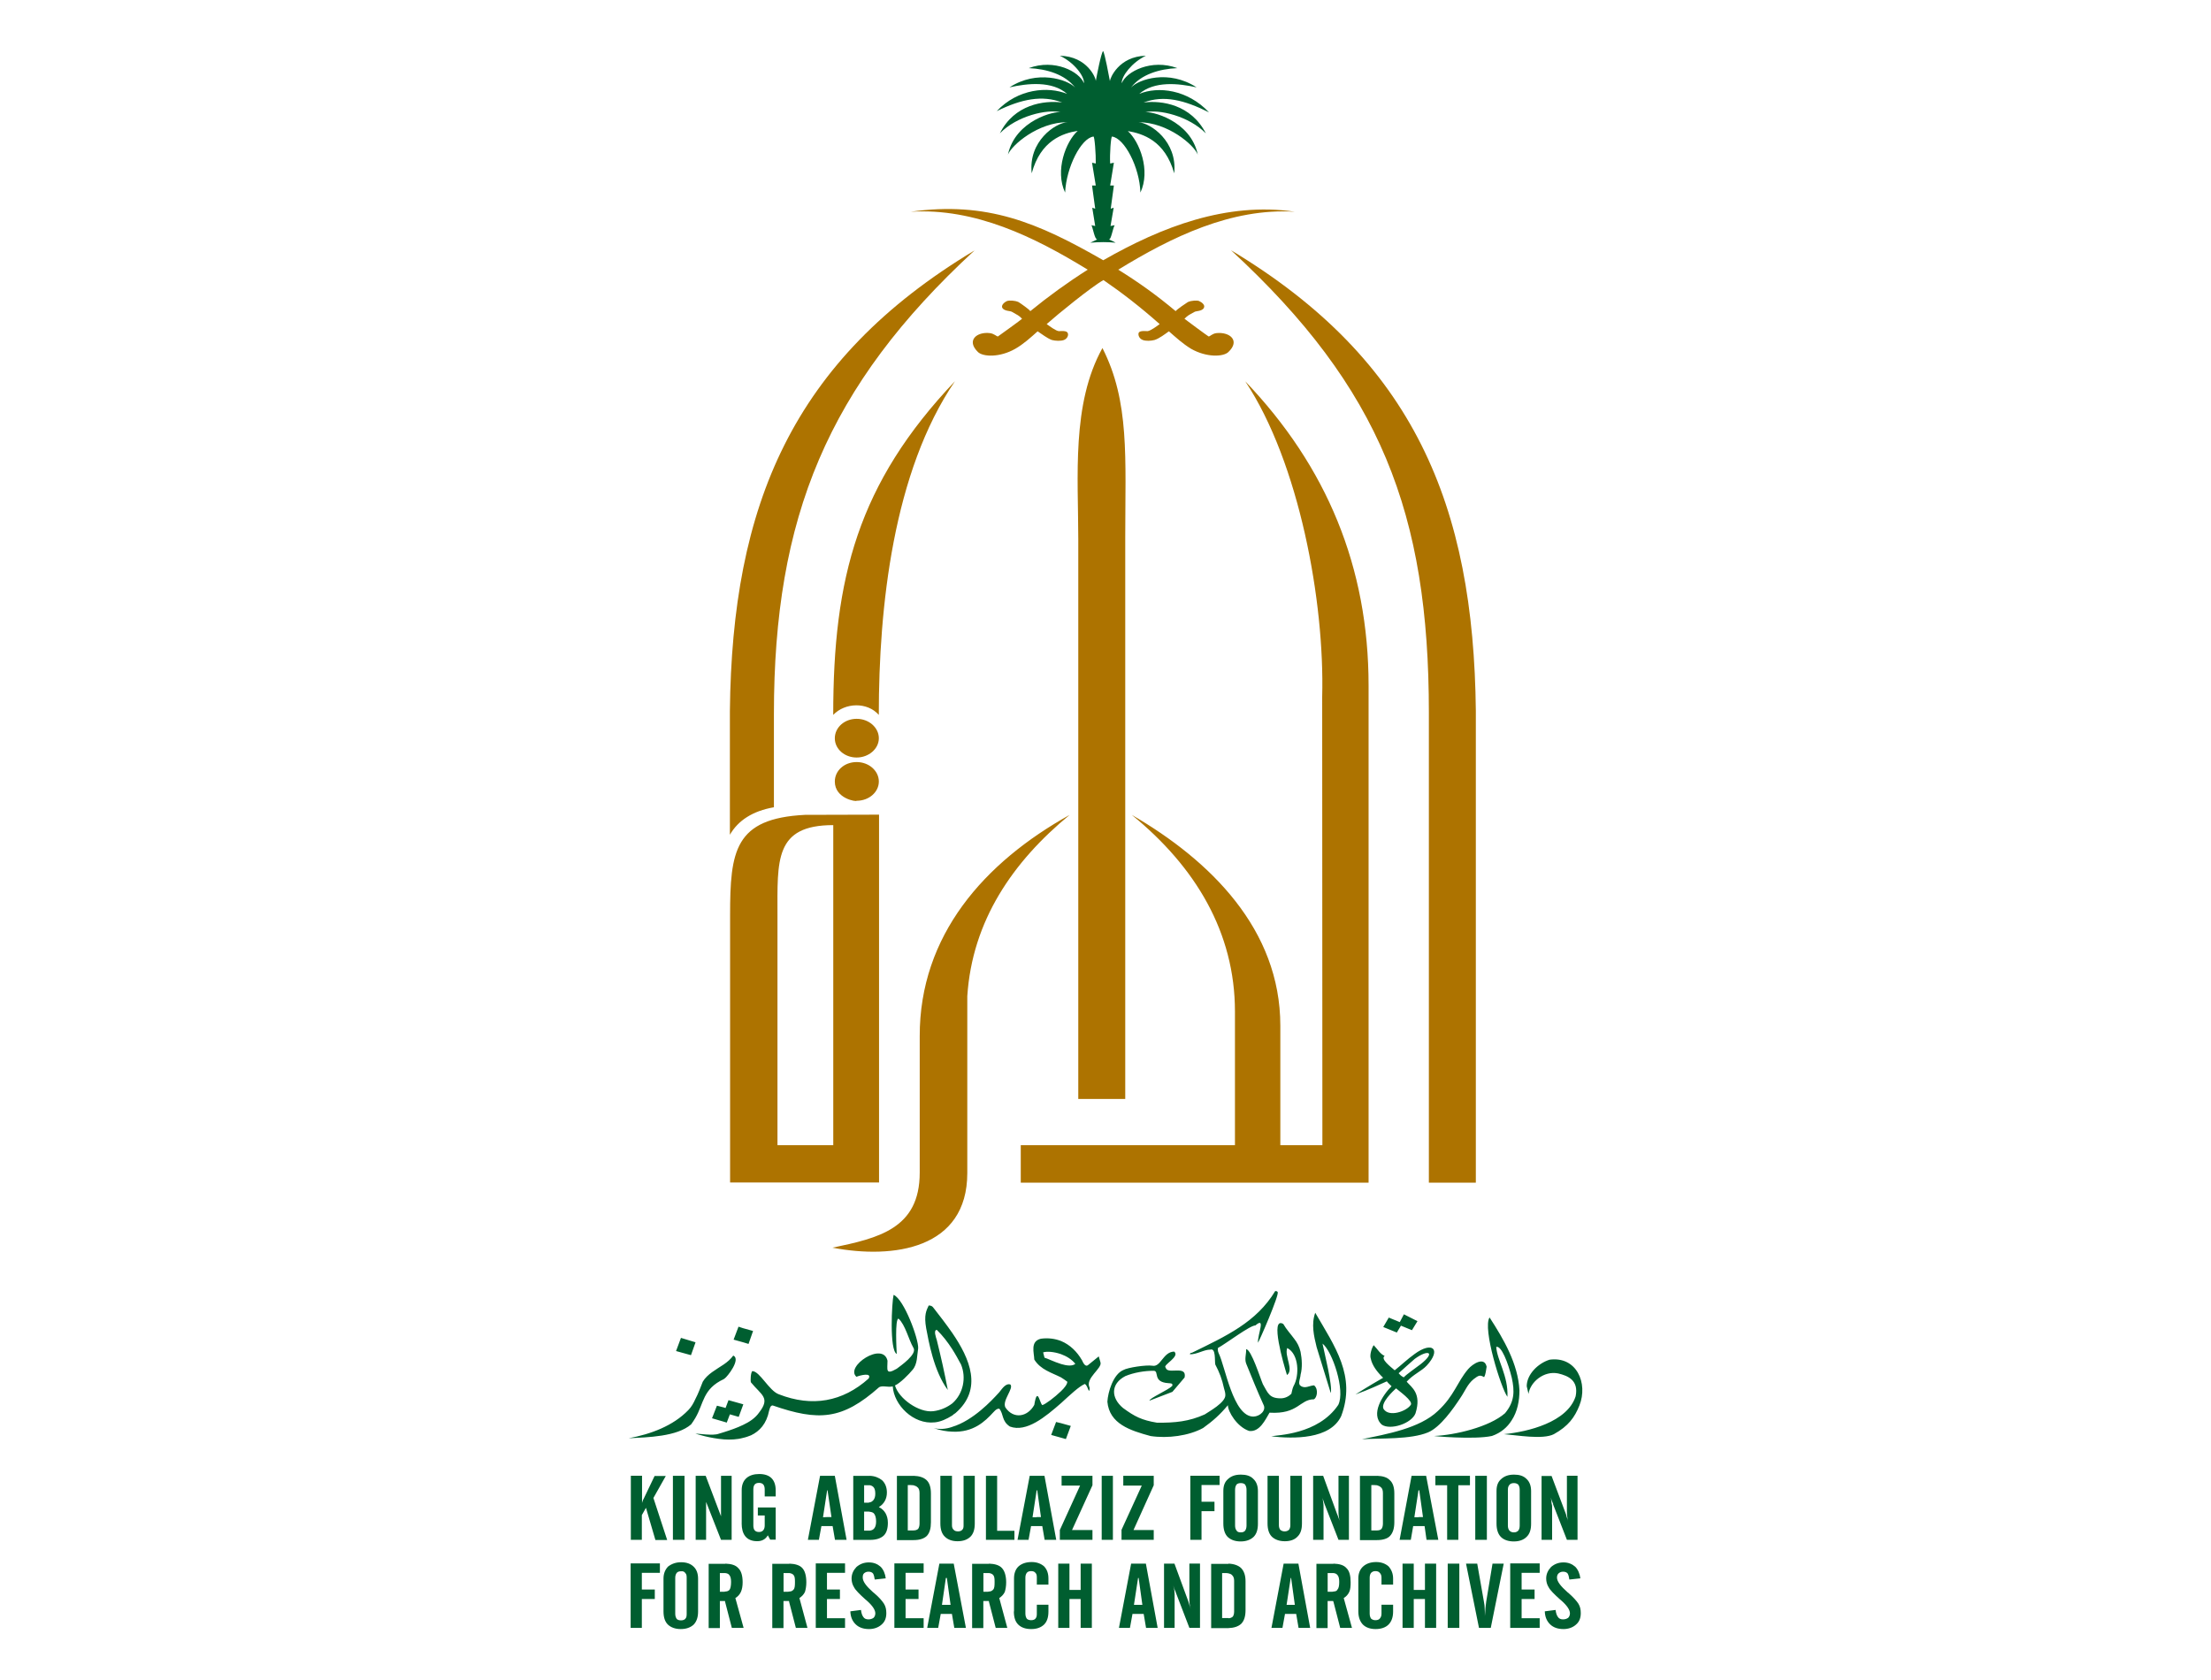
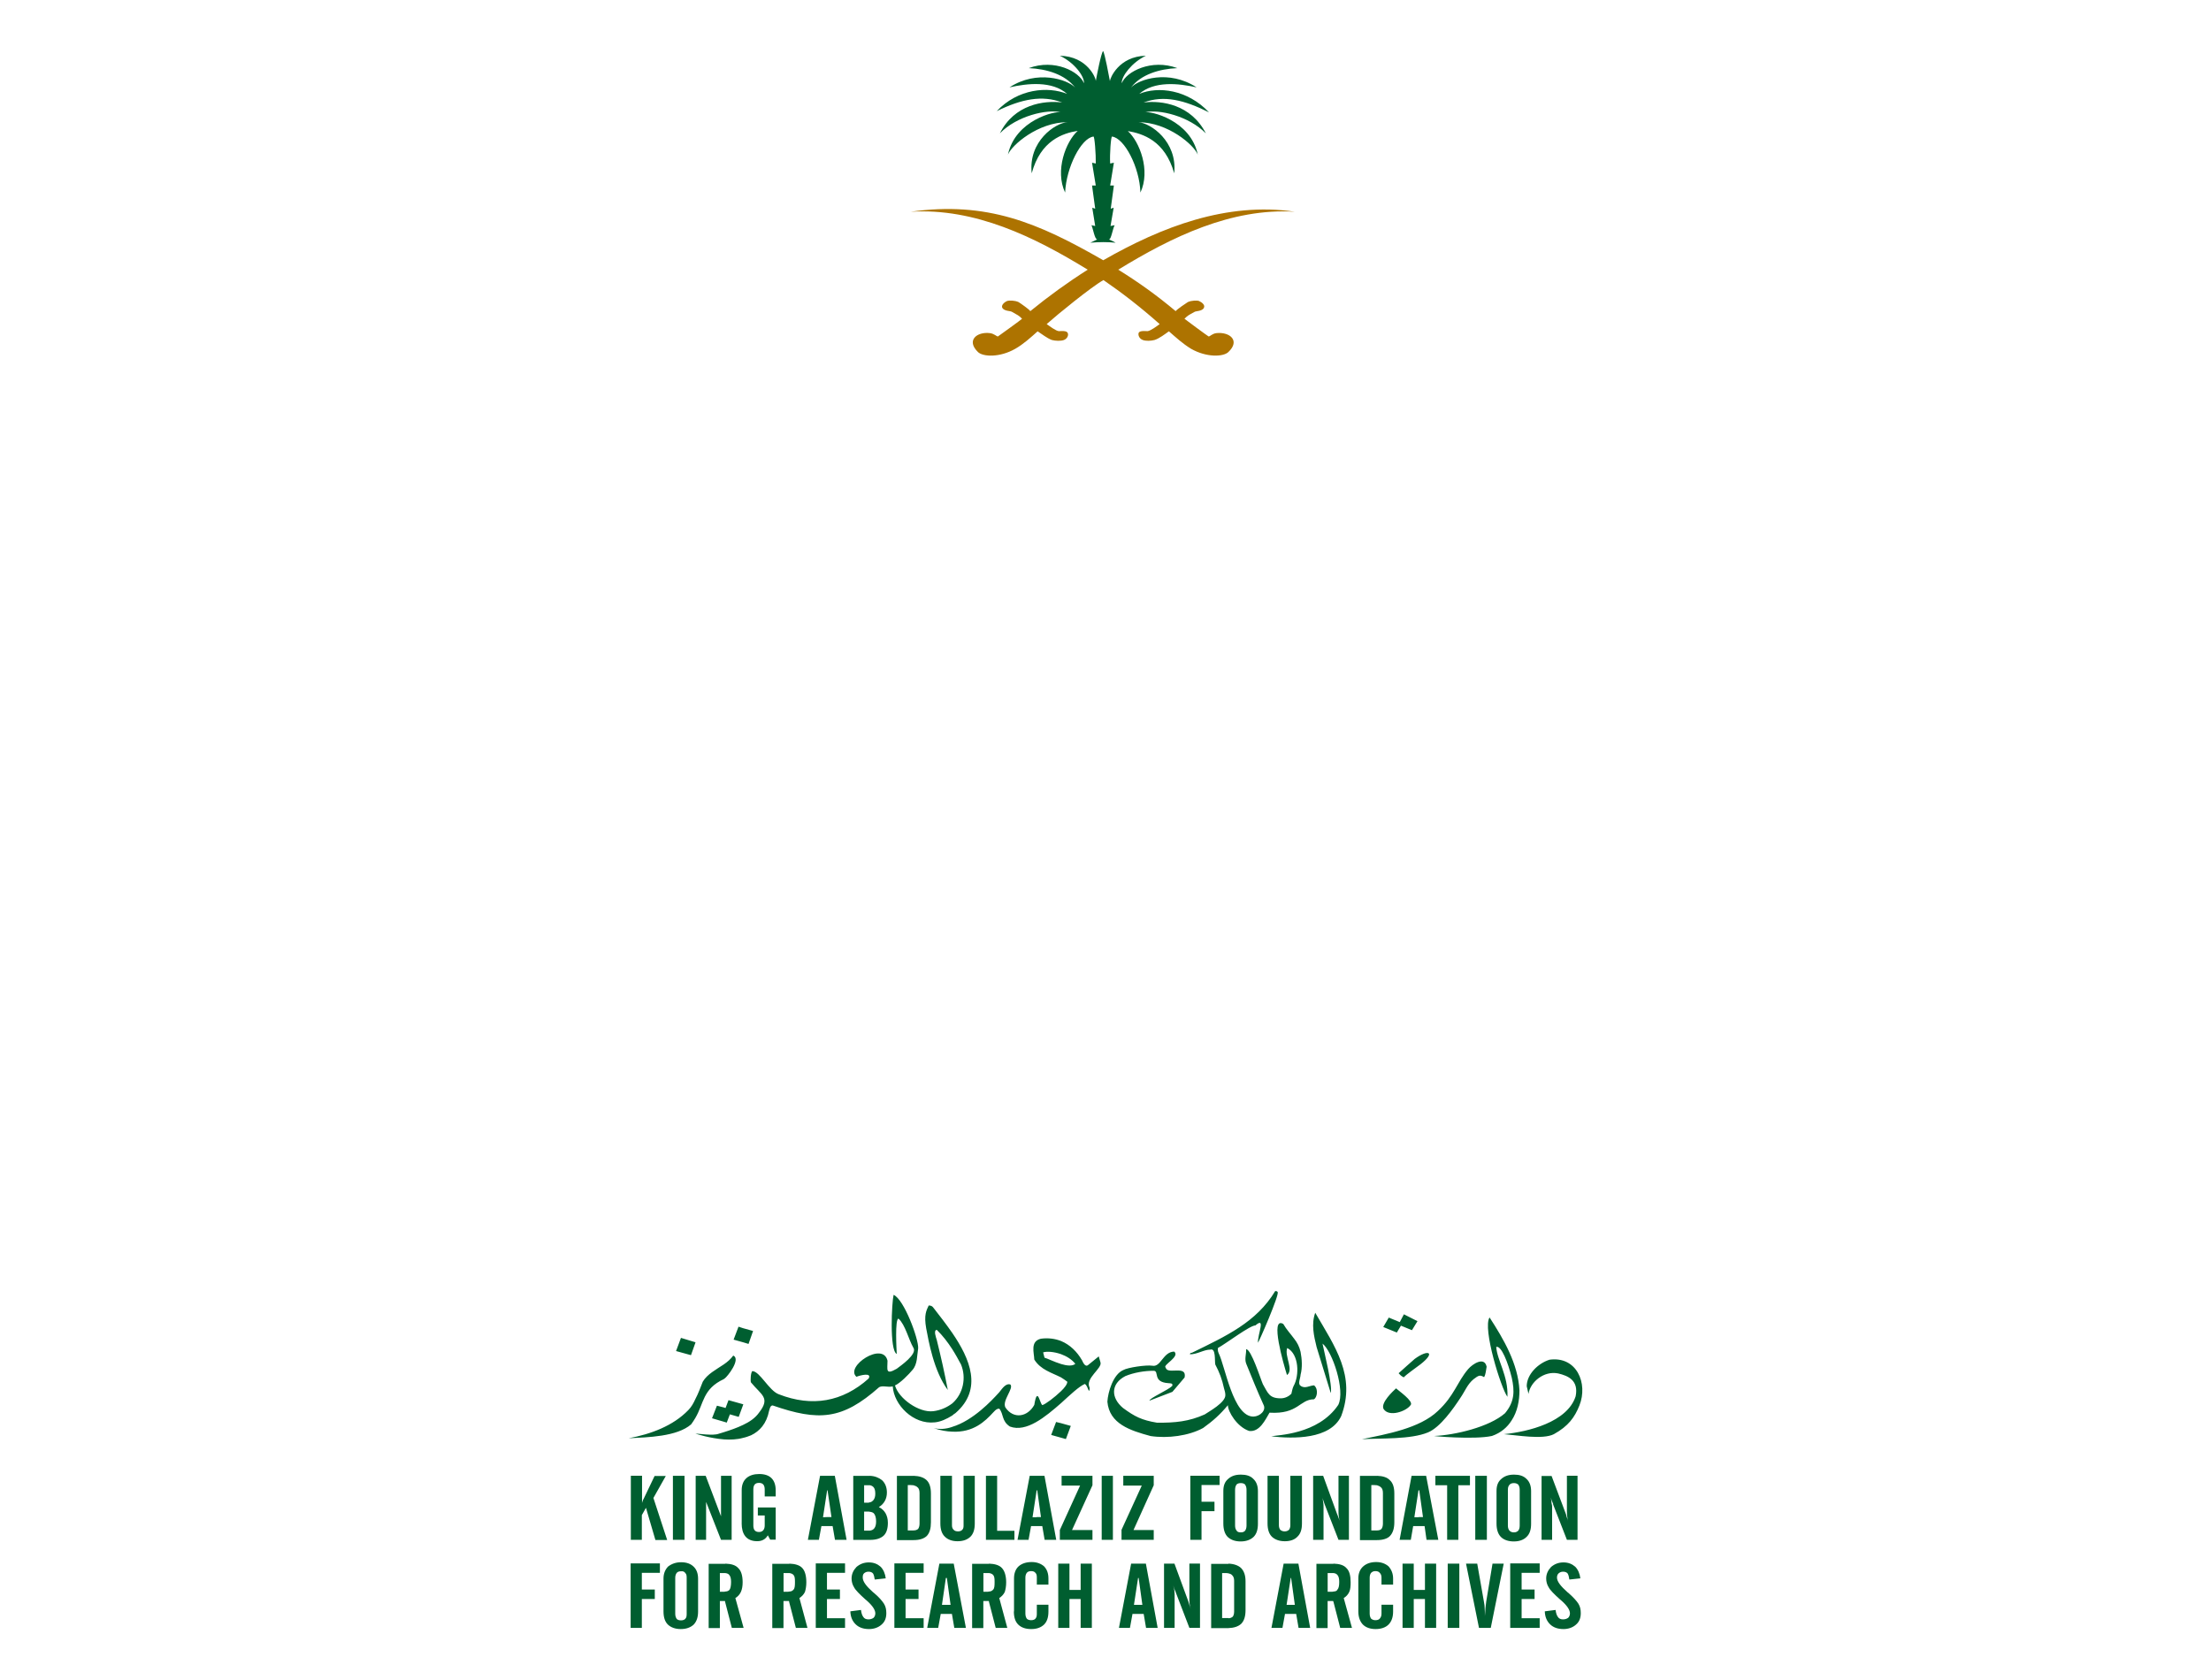
<svg xmlns="http://www.w3.org/2000/svg" id="Layer_1" data-name="Layer 1" viewBox="0 0 540.9 411.1">
  <defs>
    <style>
      .cls-1 {
        fill: #ad7300;
      }

      .cls-2 {
        fill: #005e30;
      }
    </style>
  </defs>
  <path class="cls-1" d="M316.77,51.81c-16.68-2.45-32.59,3.7-46.87,11.87-16.06-9.23-28.46-14.47-47.11-11.87,15.72-.96,30.24,6.15,43.31,14.18-4.86,3.08-9.57,6.49-14.04,10.14-.34-.48-2.4-1.92-2.88-2.21-.91-.43-2.31-.43-2.74-.29-.72.29-1.54,1.01-1.25,1.68.48.87,2.02.72,2.4,1.01,1.39.82,1.63.82,2.45,1.68-.1.14-5.87,4.33-5.91,4.33-.34,0-.87-.67-1.97-.82-3.17-.38-5.87,1.78-2.88,4.66,1.25,1.15,5.29,1.35,9.09-.82,2.02-1.15,3.75-2.74,5.48-4.28,1.11.72,2.21,1.63,3.46,2.12.87.24,2.26.29,2.98,0,.77-.29,1.2-1.15.91-1.73-.29-.62-1.63-.43-2.16-.43-.72-.05-2.31-1.25-2.98-1.73,2.64-2.36,10.96-9.13,13.89-10.77,4.42,3.03,9.04,6.59,13.75,10.77-.62.48-2.26,1.68-2.98,1.73-.48,0-1.92-.19-2.16.43-.19.58.19,1.44,1.01,1.73.72.29,2.02.24,2.88,0,1.2-.38,2.55-1.44,3.51-2.12,1.83,1.59,3.32,2.98,5.43,4.28,3.8,2.16,7.84,1.97,9.09.82,3.03-2.84.34-5-2.88-4.66-1.11.14-1.54.82-1.92.82-.1,0-5.87-4.28-5.91-4.33.87-.87,1.01-.87,2.45-1.68.34-.24,1.92-.14,2.31-1.01.34-.67-.48-1.35-1.25-1.68-.34-.14-1.78-.14-2.69.29-.48.29-2.6,1.73-2.98,2.21-4.52-3.8-9.13-7.11-14.04-10.14,13.03-7.98,27.64-15.14,43.22-14.18" />
-   <path class="cls-1" d="M209.57,175.89c-2.98,0-5.34,2.12-5.34,4.76s2.4,4.71,5.34,4.71,5.43-2.12,5.43-4.71-2.4-4.76-5.43-4.76M209.57,195.94c3.03,0,5.43-2.12,5.43-4.71s-2.4-4.76-5.43-4.76-5.34,2.12-5.34,4.76c0,4.23,5.34,5,5.34,4.71M178.56,173.97v30.29c2.02-3.51,5.58-5.82,10.77-6.73v-22.84c0-48.07,13.08-80.19,49.08-113.41-44.76,26.87-59.32,62.5-59.85,112.69M203.85,201.9v78.31h-13.65v-56.2c0-13.51-.77-22.11,13.65-22.11M215.05,289.34v-90c-6.06,0-12.07.05-18.12.05-17.21.87-18.32,8.8-18.32,24.57v65.38h36.44ZM263.79,131.95v136.96h11.49v-137.49c0-19.37,1.11-33.17-5.58-46.25-7.6,13.65-5.91,31.54-5.91,46.78M261.68,199.4c-20.82,11.59-36.73,29.42-36.68,54.18v33.36c0,13.75-10.14,16.01-21.34,18.36,14.95,2.84,32.98.34,32.98-18.27v-43.27c1.2-18.46,11.15-32.93,25.05-44.37M304.66,93.34c13.17,19.85,19.42,53.84,18.8,77.16l.05,109.71h-10.29v-29.23c0-23.56-17.11-40.43-36.34-51.58,15.58,12.69,25.24,28.75,25.24,48.12v32.69h-52.4v9.18h85.09v-121.63c0-28.99-10.24-53.6-30.14-74.42M301.15,61.23c36.63,33.75,48.41,64.47,48.41,113.12v115.04h11.49v-115.43c-.53-50.19-15.05-85.81-59.9-112.73M233.65,93.25c-23.8,25.09-29.81,48.17-29.81,81.68,2.88-3.03,8.32-3.22,11.15,0,0-26.39,3.51-59.47,18.65-81.68" />
  <path class="cls-2" d="M269.85,12.48c.43.53,1.44,6.15,1.68,7.36,0-.62,2.12-6.06,8.8-6.2-3.37,1.59-6.01,5-5.91,6.73,1.11-2.84,7.26-6.06,13.61-3.7-4.42.19-8.89,1.54-11.35,4.76,1.92-2.07,9.28-4.47,16.06-.05-4.52-1.01-10.34-1.59-14.04,1.59,4.66-1.92,11.83-1.06,17.07,4.52-6.06-3.03-11.06-4.28-16.01-2.4,4.42-.58,11.63.48,15.24,7.55-4.13-4.23-11.49-6.01-15-5.14,1.39-.43,11.25,1.87,13.03,10.34-.87-2.31-7.31-7.93-14.52-7.93,2.98.19,9.57,4.71,8.75,12.5-2.26-8.03-7.69-9.71-11.35-10.34,2.88,2.6,5.62,9.66,3.08,15.05-.19-6.25-3.94-13.32-6.92-13.7-.29-.24-.62,4.37-.48,6.59l.91-.19-.91,5.58h.91l-.77,5.67.72-.24-.77,4.47,1.01-.19c-.48.82-.87,3.61-1.39,3.46-.14,0,1.01.43,1.63.82-1.92-.19-3.94-.19-6.2,0,.62-.29,1.78-.82,1.68-.82-.58.05-1.01-2.64-1.39-3.46l.91.19-.72-4.47.72.24-.77-5.67h.91l-.91-5.58.91.19c.05-2.16-.29-6.83-.58-6.59-2.98.38-6.63,7.45-6.92,13.7-2.55-5.38.19-12.5,3.08-15.1-3.65.58-9.09,2.36-11.25,10.38-.87-7.79,5.72-12.31,8.75-12.5-7.21,0-13.65,5.62-14.57,7.93,1.83-8.46,11.63-10.77,13.03-10.34-3.51-.87-10.91.91-15,5.14,3.51-7.07,10.77-8.12,15.24-7.55-4.86-1.87-9.95-.87-16.01,2.12,5.19-5.53,12.55-6.11,17.21-4.23-3.65-3.22-9.66-2.6-14.09-1.59,6.68-4.37,14.18-1.97,16.06.05-2.45-3.22-6.97-4.57-11.35-4.76,6.35-2.36,12.4.87,13.51,3.7.14-1.73-2.45-5.14-5.91-6.73,6.78.14,8.89,5.58,8.8,6.2.24-1.3,1.25-6.63,1.78-7.36" />
  <path class="cls-2" d="M164.62,376.79h2.84v-15.67h-2.84v15.67ZM170.19,376.79h2.55v-9.28l3.65,9.28h2.6v-15.67h-2.6v9.9l-3.75-9.9h-2.45v15.67ZM181.44,372.75c0,2.55,1.06,4.37,3.8,4.37,1.11,0,2.02-.43,2.6-1.44l.58,1.06h1.35v-7.88h-4.37v1.97h1.68v2.45c0,.91-.43,1.59-1.39,1.59-1.06,0-1.39-.67-1.39-1.59v-8.8c0-1.01.34-1.63,1.39-1.63s1.39.67,1.39,1.63v1.68h2.69v-1.44c0-2.64-1.35-4.04-4.04-4.04-2.55,0-4.28,1.3-4.28,3.94v8.12ZM203.41,371.21l-.96-6.54h-.1l-1.01,6.59c.67-.05,1.39-.05,2.07-.05M204.23,361.12l2.88,15.67h-2.84l-.58-3.37h-2.74l-.62,3.37h-2.69l2.98-15.67h3.61ZM212.79,367.61c.34-.05.62-.24.91-.58.29-.38.43-.87.43-1.54,0-.72-.14-1.3-.43-1.59-.19-.24-.58-.43-.91-.48h-1.39v4.28h1.11c.1-.05.14-.1.29-.1M212.79,374.53c.48-.05.87-.24,1.11-.58.29-.38.43-.91.43-1.68,0-.87-.19-1.49-.48-1.87-.19-.29-.62-.43-1.06-.48-.14-.05-.34-.05-.48-.05h-.91v4.66h1.39ZM212.79,361.12c1.2.05,2.16.43,2.98,1.06.77.72,1.2,1.73,1.2,3.03,0,.82-.19,1.49-.48,2.02-.34.62-.77,1.11-1.49,1.54.77.38,1.25.87,1.63,1.49.34.62.58,1.35.58,2.36,0,1.44-.34,2.5-1.06,3.17-.77.67-1.83,1.01-3.32,1.01h-4.09v-15.67h4.04ZM223.51,374.48c.48,0,.87-.14,1.11-.38.19-.29.34-.67.34-1.3v-7.5c0-.67-.19-1.2-.58-1.44-.19-.19-.48-.29-.91-.43-.19,0-.48-.05-.77-.05h-.62v11.11h1.44ZM223.51,361.12c1.39.05,2.45.38,3.17,1.06s1.06,1.78,1.06,3.27v7.02c0,1.49-.29,2.6-1.01,3.37-.72.67-1.78,1.01-3.22,1.01h-4.09v-15.72h4.09ZM230.05,361.12v11.63c0,1.44.34,2.55,1.11,3.27.72.72,1.78,1.11,3.08,1.11,1.39,0,2.4-.38,3.17-1.11.72-.72,1.06-1.78,1.06-3.22v-11.68h-2.74v12.11c0,.48-.05.87-.34,1.11-.19.24-.58.38-1.01.38-.48,0-.87-.14-1.06-.38-.29-.24-.43-.62-.43-1.11v-12.11h-2.84ZM241.2,376.79h6.97v-2.21h-4.23v-13.46h-2.74v15.67ZM253.6,371.21h1.06l-.91-6.54h-.14l-1.01,6.59h1.01v-.05ZM253.6,361.12h1.92l2.88,15.67h-2.84l-.58-3.37h-2.74l-.62,3.37h-2.69l2.98-15.67h1.68ZM259.28,376.79h7.98v-2.4h-5l5-10.96v-2.31h-7.55v2.4h4.52l-4.95,10.86v2.4ZM269.52,376.79h2.74v-15.67h-2.74v15.67ZM274.37,376.79h7.88v-2.4h-4.95l4.95-10.96v-2.31h-7.45v2.4h4.52l-4.95,10.82v2.45h0ZM291.2,376.79h2.74v-7.02h3.17v-2.31h-3.17v-4.09h4.42v-2.26h-7.16v15.67ZM303.55,374.96c.48,0,.87-.14,1.06-.43.19-.24.34-.67.34-1.2v-8.8c0-.58-.14-.91-.34-1.25-.19-.24-.58-.38-1.06-.38s-.87.14-1.06.38c-.19.29-.34.67-.34,1.25v8.8c0,.48.14.91.34,1.15.19.38.58.48,1.06.48M303.55,360.83h.05c1.25,0,2.31.29,3.03,1.06.77.72,1.11,1.73,1.11,2.98v7.98c0,1.44-.34,2.5-1.06,3.22-.77.72-1.83,1.11-3.17,1.11s-2.4-.38-3.17-1.11c-.72-.72-1.06-1.87-1.06-3.27v-7.98c0-1.25.34-2.21,1.11-2.88.82-.77,1.83-1.11,3.17-1.11M310.09,361.12v11.63c0,1.44.34,2.55,1.06,3.27.77.72,1.83,1.11,3.17,1.11s2.4-.38,3.08-1.11c.77-.72,1.11-1.78,1.11-3.22v-11.68h-2.84v12.11c0,.48-.14.87-.34,1.11-.29.24-.58.38-1.06.38-.43,0-.77-.14-1.06-.38-.19-.24-.34-.62-.34-1.11v-12.11h-2.79ZM321.24,376.79h2.55v-8.17c0-.19,0-.43-.05-.82s-.14-.82-.19-1.35c.05.43.29.91.48,1.54,0,.05.05.14.05.14l3.37,8.65h2.55v-15.67h-2.55v8.89c0,.19,0,.48.05.87s.14.82.19,1.25c-.05-.29-.19-.62-.29-.91-.14-.29-.19-.58-.29-.72l-3.41-9.37h-2.45v15.67ZM336.92,374.48c.48,0,.87-.14,1.06-.38.19-.29.34-.67.34-1.3v-7.5c0-.67-.19-1.2-.58-1.44-.19-.19-.48-.29-.87-.43-.19,0-.48-.05-.77-.05h-.62v11.11h1.44ZM336.92,361.12c1.39.05,2.45.38,3.08,1.06.77.67,1.11,1.78,1.11,3.27v7.02c0,1.49-.34,2.6-1.06,3.37-.62.67-1.78,1.01-3.17,1.01h-4.18v-15.72h4.23ZM347.06,371.21h1.06l-.91-6.54h-.19l-1.01,6.59h1.06v-.05ZM347.06,361.12h1.83l2.98,15.67h-2.88l-.48-3.37h-2.79l-.58,3.37h-2.74l2.93-15.67h1.73ZM351.15,363.43h2.88v13.36h2.74v-13.36h2.84v-2.31h-8.46v2.31h0ZM360.91,376.79h2.84v-15.67h-2.84v15.67ZM370.38,374.96c.43,0,.77-.14,1.06-.43.19-.24.34-.67.34-1.2v-8.8c0-.58-.14-.91-.34-1.25-.29-.24-.62-.38-1.06-.38-.48,0-.87.14-1.06.38-.29.29-.43.67-.43,1.25v8.8c0,.48.14.91.34,1.15.34.38.67.48,1.15.48M370.38,360.83h.05c1.25,0,2.26.29,3.03,1.06.77.72,1.11,1.73,1.11,2.98v7.98c0,1.44-.34,2.5-1.11,3.22-.72.72-1.78,1.11-3.12,1.11s-2.45-.38-3.17-1.11-1.06-1.87-1.06-3.27v-7.98c0-1.25.34-2.21,1.11-2.88.82-.77,1.87-1.11,3.17-1.11M377.11,376.79h2.6v-8.17c0-.19-.05-.43-.14-.82,0-.38-.05-.82-.19-1.35.14.43.29.91.58,1.54v.14l3.37,8.65h2.6v-15.67h-2.6v8.89c0,.19.05.48.05.87.05.38.14.82.19,1.25-.05-.29-.14-.62-.29-.91-.05-.29-.14-.58-.19-.72l-3.51-9.33h-2.45v15.62h0ZM154.28,398.33h2.74v-7.07h3.17v-2.31h-3.17v-4.09h4.42v-2.31h-7.16v15.77h0ZM166.59,382.27h.05c1.35,0,2.31.38,3.03,1.06.77.72,1.11,1.73,1.11,2.98v8.03c0,1.35-.34,2.4-1.06,3.17-.77.72-1.83,1.11-3.17,1.11s-2.4-.38-3.17-1.11c-.72-.72-1.06-1.78-1.06-3.22v-8.03c0-1.25.43-2.21,1.11-2.93.87-.67,1.92-1.06,3.17-1.06h0ZM166.59,384.48c-.48,0-.87.14-1.06.43-.19.24-.34.67-.34,1.15v8.8c0,.58.14.91.34,1.25.19.24.58.38,1.06.38s.87-.14,1.06-.38c.29-.29.34-.67.34-1.25v-8.8c0-.48-.05-.91-.34-1.15-.19-.34-.58-.48-1.06-.43h0ZM177.45,389.43c.48,0,.87-.19,1.06-.48.19-.29.34-.91.34-1.87,0-.82-.14-1.35-.43-1.68-.14-.24-.48-.43-1.01-.48h-1.3v4.57h1.06c.14,0,.19-.05.29-.05M177.45,382.61c1.49.05,2.55.38,3.17,1.11.72.67,1.06,1.87,1.06,3.46,0,.91-.14,1.73-.43,2.36-.29.62-.72,1.11-1.35,1.49l2.02,7.31h-2.88l-1.63-6.3-.05-.29h-1.25v6.63h-2.74v-15.72h4.09v-.05ZM193.13,389.43c.48,0,.77-.19,1.01-.48.29-.29.34-.91.34-1.87,0-.82-.05-1.35-.34-1.68-.19-.24-.58-.43-1.01-.48h-1.44v4.57h1.06c.19,0,.29-.05.38-.05M193.13,382.61c1.39.05,2.55.38,3.17,1.11.62.67.96,1.87.96,3.46,0,.91-.14,1.73-.34,2.36-.29.62-.77,1.11-1.35,1.49l1.97,7.31h-2.84l-1.63-6.3-.05-.29h-1.35v6.63h-2.74v-15.72h4.18v-.05ZM199.57,398.33h7.16v-2.36h-4.42v-4.71h3.17v-2.31h-3.17v-4.09h4.42v-2.31h-7.16v15.77ZM208.03,394.29c.05,1.35.48,2.4,1.35,3.22.77.72,1.83,1.11,3.22,1.11,1.2,0,2.26-.38,3.03-1.06.87-.72,1.2-1.68,1.2-2.84,0-.87-.14-1.59-.58-2.31-.43-.67-1.2-1.59-2.45-2.64l-.19-.14c-1.68-1.49-2.55-2.64-2.55-3.61,0-.43.05-.82.34-1.06s.62-.38,1.06-.38c.48,0,.87.14,1.11.43.19.29.34.82.43,1.49l2.69-.29c-.14-1.15-.58-2.16-1.25-2.84-.77-.67-1.68-1.06-2.88-1.06s-2.16.38-3.03,1.11c-.77.82-1.2,1.73-1.2,2.84,0,.72.19,1.49.62,2.16.34.67,1.35,1.68,2.74,2.93l.29.24c1.49,1.3,2.16,2.36,2.16,3.17,0,.43-.14.82-.43,1.11-.34.24-.77.38-1.25.38-.58,0-1.01-.19-1.25-.58-.29-.38-.48-.91-.58-1.73l-2.6.34ZM218.8,398.33h7.16v-2.36h-4.42v-4.71h3.17v-2.31h-3.17v-4.09h4.42v-2.31h-7.16v15.77ZM231.49,392.7h1.06l-.91-6.59h-.24l-.96,6.59h1.06ZM231.49,382.61h1.83l2.98,15.72h-2.84l-.58-3.41h-2.74l-.62,3.41h-2.69l2.98-15.72h1.68ZM241.97,389.43c.43,0,.77-.19,1.01-.48.29-.29.34-.91.34-1.87,0-.82-.05-1.35-.34-1.68-.19-.24-.58-.43-1.01-.48h-1.39v4.57h1.06c.14,0,.19-.05.34-.05M241.97,382.61c1.39.05,2.55.38,3.17,1.11.62.67,1.01,1.87,1.01,3.46,0,.91-.14,1.73-.34,2.36-.29.62-.77,1.11-1.35,1.49l1.97,7.31h-2.84l-1.63-6.3-.05-.29h-1.35v6.63h-2.74v-15.72h4.13v-.05ZM248.03,394.29c0,1.44.34,2.5,1.06,3.22s1.78,1.11,3.17,1.11,2.4-.38,3.17-1.11c.72-.72,1.06-1.78,1.06-3.17v-1.68h-2.84v2.16c0,.58-.05.91-.34,1.25-.19.24-.58.38-1.06.38-.43,0-.87-.14-1.06-.38-.19-.29-.34-.67-.34-1.25v-8.8c0-.48.14-.91.34-1.15.19-.29.62-.43,1.06-.43.48,0,.87.14,1.06.43.29.24.34.67.34,1.15v1.73h2.84v-1.49c0-1.25-.34-2.21-1.06-2.98-.77-.67-1.78-1.06-3.03-1.06-1.39,0-2.45.38-3.22,1.06-.72.67-1.11,1.68-1.11,2.93v8.08h-.05ZM258.89,382.61v15.72h2.74v-7.07h2.74v7.07h2.74v-15.72h-2.74v6.44h-2.74v-6.44h-2.74ZM278.41,392.7h1.06l-.91-6.59h-.14l-1.01,6.59h1.01ZM278.41,382.61h1.92l2.88,15.72h-2.84l-.58-3.41h-2.74l-.62,3.41h-2.69l2.98-15.72h1.68ZM284.76,398.33h2.6v-8.22c0-.14-.05-.43-.05-.82-.05-.38-.14-.82-.29-1.35.14.43.29,1.01.58,1.54,0,.05,0,.14.05.19l3.32,8.65h2.6v-15.72h-2.6v8.99c0,.14.05.43.05.82.05.43.14.82.29,1.3-.14-.38-.19-.67-.34-1.01-.05-.24-.14-.48-.19-.67l-3.46-9.42h-2.55v15.72ZM300.52,395.97c.43,0,.77-.14,1.06-.38.19-.24.34-.67.34-1.25v-7.55c0-.67-.19-1.11-.58-1.44-.19-.19-.48-.29-.87-.38-.29-.05-.48-.05-.87-.05h-.62v11.01h1.54v.05ZM300.52,382.61c1.35.05,2.4.43,3.08,1.06.72.72,1.11,1.78,1.11,3.27v7.02c0,1.54-.34,2.64-1.06,3.37-.72.67-1.78,1.01-3.17,1.06h-4.18v-15.72h4.23v-.05ZM315.81,392.7h.96l-.91-6.59h-.1l-1.01,6.59h1.06ZM315.81,382.61h1.83l2.88,15.72h-2.84l-.58-3.41h-2.74l-.62,3.41h-2.69l2.98-15.72h1.78ZM326.24,389.43c.48,0,.87-.19.96-.48.29-.29.43-.91.43-1.87,0-.82-.14-1.35-.43-1.68-.19-.24-.48-.43-.96-.48h-1.44v4.57h1.11c.1,0,.24-.05.34-.05M326.24,382.61c1.49.05,2.55.38,3.17,1.11.72.67,1.01,1.87,1.01,3.46,0,.91-.05,1.73-.34,2.36-.29.62-.72,1.11-1.35,1.49l2.02,7.31h-2.88l-1.63-6.3-.1-.29h-1.35v6.63h-2.74v-15.72h4.18v-.05ZM332.3,394.29c0,1.44.43,2.5,1.11,3.22.72.72,1.78,1.11,3.12,1.11s2.45-.38,3.17-1.11,1.11-1.78,1.11-3.17v-1.68h-2.84v2.16c0,.58-.14.91-.43,1.25-.19.24-.58.38-1.06.38-.43,0-.77-.14-1.06-.38-.19-.29-.34-.67-.34-1.25v-8.8c0-.48.14-.91.34-1.15.29-.29.62-.43,1.06-.43.48,0,.87.14,1.06.43.29.24.43.67.43,1.15v1.73h2.84v-1.49c0-1.25-.43-2.21-1.11-2.98-.77-.67-1.78-1.06-3.03-1.06-1.35,0-2.4.38-3.17,1.06s-1.2,1.68-1.2,2.93v8.08ZM343.12,382.61v15.72h2.74v-7.07h2.74v7.07h2.74v-15.72h-2.74v6.44h-2.74v-6.44h-2.74ZM354.17,398.33h2.84v-15.72h-2.84v15.72ZM358.65,382.61l3.17,15.72h2.88l3.17-15.72h-2.74l-1.54,9.28c-.05.48-.14,1.06-.19,1.59-.05.62-.05,1.3-.14,1.97v-.29c0-.58,0-1.06-.05-1.59,0-.48-.05-1.06-.19-1.68l-1.63-9.28h-2.74ZM369.46,398.33h7.21v-2.36h-4.42v-4.71h3.17v-2.31h-3.17v-4.09h4.42v-2.31h-7.21v15.77ZM377.92,394.29c.05,1.35.48,2.4,1.35,3.22.77.72,1.83,1.11,3.22,1.11,1.2,0,2.26-.38,3.03-1.06.87-.72,1.2-1.68,1.2-2.84,0-.87-.14-1.59-.58-2.31-.43-.67-1.25-1.59-2.45-2.64l-.19-.14c-1.68-1.49-2.6-2.64-2.6-3.61,0-.43.14-.82.43-1.06.29-.24.62-.38,1.06-.38.48,0,.87.14,1.11.43.19.29.34.82.43,1.49l2.69-.29c-.14-1.15-.58-2.16-1.25-2.84-.77-.67-1.68-1.06-2.88-1.06s-2.16.38-3.03,1.11c-.77.82-1.2,1.73-1.2,2.84,0,.72.19,1.49.62,2.16.34.67,1.35,1.68,2.74,2.93l.29.24c1.49,1.3,2.16,2.36,2.16,3.17,0,.43-.14.82-.43,1.11-.34.24-.77.38-1.25.38-.58,0-1.01-.19-1.25-.58-.29-.38-.48-.91-.58-1.73l-2.64.34ZM154.28,376.79h2.74v-6.06l1.01-1.78,2.31,7.88h2.88l-3.37-10.29,3.03-5.38h-2.74l-2.69,5.62s-.14.19-.19.38c-.05.14-.14.38-.19.62v-6.68h-2.74v15.67h-.05Z" />
-   <path class="cls-2" d="M368.21,345.78c2.31-2.79,2.36-5.34,1.63-8.65-.91-3.7-2.55-7.93-3.8-7.55.19,3.22,2.98,7.11,2.74,12.21-1.54-2.02-6.15-16.78-4.37-19.42,3.46,5.34,6.97,11.35,7.31,17.84,0,2.5-.48,5.19-1.92,7.36-1.06,1.68-2.6,3.03-4.81,3.8-4.33.96-15.05,0-14.04,0,5.05-.24,13.36-2.16,17.26-5.58M346.1,332.51c-1.35,1.15-2.64,2.36-3.94,3.51.38.38.43.58,1.25,1.01.77-.82,2.64-2.07,4.13-3.22,3.75-2.93,1.92-3.75-1.44-1.3M345.14,343.76c.62-.96-2.93-3.41-3.61-4.04-.72.67-3.75,3.46-3.08,5,1.3,2.16,5.67.62,6.68-.96M346,331.36c4.47-3.32,6.68-1.15,3.03,2.79-1.3,1.39-3.32,2.16-4.9,3.94,1.2,1.39,3.7,2.84,2.16,7.74-.96,2.5-6.11,4.18-8.22,2.79-2.88-2.55.19-7.26,2.36-9.42-.34-.38-.82-.72-1.15-1.2-5.48,2.5-6.2,2.64-7.69,3.22,1.49-.91,2.6-1.68,6.78-4.09-1.49-1.44-2.69-3.03-3.03-4.71-.29-.82.19-2.5.72-3.27,1.06,1.11,1.54,2.12,2.69,2.64-1.11.72,1.44,2.64,2.45,3.51,1.59-1.25,3.12-2.74,4.81-3.94M359.17,335.01c1.06-1.25,3.99-3.17,4.52-.58-.19.96-.19,1.78-.62,2.55-1.01-.62-1.35-.43-2.55.48-1.54,1.25-2.07,2.88-3.27,4.62-1.73,2.64-4.9,7.16-7.88,8.41-4.28,1.78-11.54,1.39-16.2,1.68,6.01-1.25,14.13-2.64,18.6-6.92,4.04-3.75,4.66-7.02,7.4-10.24M342.44,323.52l1.01-1.92,3.32,1.68-1.35,2.21-2.69-1.11-1.01,1.68-3.32-1.35,1.35-2.31,2.69,1.11ZM314.9,329.87c-.72,1.92,1.68,5.34-.05,6.59-.87-2.74-4.23-14.42-.91-12.5.77,1.35,1.78,2.4,2.69,3.65.72.91,1.25,1.92,1.54,3.17.34,1.78.48,3.85,0,5.62,0,.72-.72,2.16-.05,2.64,1.06.91,2.31-.05,3.37-.05,1.15,1.01.67,3.03-.05,3.41-3.51,0-3.8,3.7-10.86,3.27-1.01,1.68-2.4,4.81-5,4.47-2.98-1.01-5.19-4.76-5.19-6.3-1.92,2.31-3.65,3.85-6.06,5.58-3.51,1.92-8.65,2.6-12.84,1.97-5-1.35-10.1-2.98-10.58-8.41.14-2.31,1.39-6.68,3.89-7.74,1.06-.62,5.58-1.3,7.12-1.06,2.07.43,2.6-3.41,5.34-3.46,1.49,1.25-2.84,3.27-2.12,3.89.05.14.14.29.29.48,1.11.91,4.95-.87,4.37,1.97l-2.98,3.51-5.62,2.16c0-.62,4.52-2.55,5.58-3.61.19-.67-.34-.62-.91-.67-4.04-.24-2.16-3.03-3.65-3.03-2.26,0-4.81.43-6.92,1.3-3.65,1.92-3.51,5.34-.58,7.79,2.88,2.12,4.57,2.98,8.32,3.61,4.42.05,7.84-.29,11.68-2.02,1.06-.72,5.14-2.93,5.05-4.76,0-.62-.19-1.11-.34-1.68-.43-2.07-1.11-3.89-2.12-5.77-.19-.82.19-4.09-1.2-3.65-1.63,0-3.17,1.15-5,1.15,0-.29.19-.38.48-.38,8.36-4.09,15.77-7.45,20.38-15.1.29,0,.34,0,.58.19v.05c.58.43-4.66,12.45-4.81,12.4-.05-2.21,1.97-6.44-.62-4.23-1.35,0-7.07,4.37-9.18,5.53,0,.38-.05.72.19,1.25,1.63,3.27,3.51,15.53,8.51,15.53,1.63-.05,3.22-1.54,2.45-2.93-1.49-3.27-2.88-6.73-4.23-10.05-.43-1.15.05-2.36,0-3.51,1.25,0,3.51,7.26,4.09,8.56,1.25,2.16,1.54,3.46,4.37,3.46,1.11,0,2.02-.53,2.6-1.11.19-.72.24-1.25.53-1.87,1.49-2.6,1.35-7.84-1.54-9.33M311,351.46c1.3-.34,11.44-.34,16.39-7.69,1.78-3.51-1.44-13.12-3.85-15,.43,2.16,2.5,10.34,2.02,12.11l-3.46-11.25c-.67-2.74-1.35-5.62-.34-8.41,4.76,8.22,10.05,15.48,6.35,25.29-2.69,5.72-11.68,5.58-17.11,4.95M259.56,333.76c1.39.43,2.84.58,3.51-.05-.91-1.11-2.16-1.87-3.51-2.36-1.78-.62-3.51-.72-4.37-.43l.34,1.3c.62.14,2.31,1.01,4.04,1.54M232.93,349.15c5.14-1.54,9.71-6.49,11.25-8.17.72-.67,1.63-2.6,2.98-2.21.96.91-2.07,3.94-1.2,5.62,1.97,2.93,5.43,2.36,7.07-.62.77-4.76,1.35-.29,1.97.05.72-.19,2.98-1.87,4.57-3.41.91-.87,1.54-1.73,1.54-2.31-.48-.38-1.01-.72-1.54-1.06-2.26-1.15-5-1.87-6.54-4.37-.05-1.68-1.06-4.47,1.63-5.1,1.83-.24,3.46,0,4.95.58,2.16.91,3.89,2.6,5.1,4.71.14.24.72,1.87,1.54,1.11l2.55-2.07.43,1.49c.43,1.44-3.8,3.89-2.69,6.11.05.29.05.62-.14.87-.34-.62-.43-1.35-1.01-1.73-1.49.67-3.51,2.6-5.77,4.66-3.89,3.41-8.51,7.26-12.55,5.77-2.07-1.35-1.49-3.03-2.6-4.37-.43,0-.72.05-1.49.91-2.02,2.21-4.86,4.95-10,4.71-1.39-.05-2.88-.29-4.57-.87,1.44.34,2.98.24,4.52-.29M181.83,325.01l2.4.67-1.11,3.17-1.25-.38-2.4-.67,1.2-3.17,1.15.38ZM177.07,344.39l.43.14.72-1.92,3.61,1.01v.05-.05.05l-1.11,3.03-2.16-.62-.77,2.02-.62-.19h0l-2.98-.87,1.2-3.08,1.68.43h0ZM170.1,328.43h.05l-.05.19-1.06,2.98-3.65-1.01,1.2-3.22,3.51,1.06ZM170.1,342.37h0c.72-1.35,1.25-2.84,1.83-4.28,1.11-1.87,3.22-2.93,5.14-4.23.91-.62,1.68-1.3,2.31-2.16,1.97.87-1.49,5.24-2.12,5.62-.05.05-.14.05-.19.14h0c-5.19,2.4-4.86,5.96-6.97,9.52-.29.48-.62,1.01-1.01,1.54-3.46,3.03-10.62,3.17-15.29,3.41,5.43-1.01,10.86-3.03,14.57-6.87.77-.77,1.3-1.73,1.73-2.69M170.1,350.78c.58,0,4.42.58,5.72.05l1.25-.38c1.54-.48,3.22-1.06,4.71-1.78,1.54-.72,2.98-1.68,3.89-2.98,2.88-3.7.62-4.28-1.97-7.45-.14-.48-.05-2.36.34-2.74,1.83,0,4.09,4.81,6.49,5.67,8.12,3.17,15.58,1.87,21.97-3.85.87-1.54-2.02-.82-2.98-.43-2.88-2.5,6.49-8.75,7.6-3.94,0,2.16-.58,3.61,2.26,1.97.87-.67,5.19-3.61,4.04-5.19-1.11-1.92-1.97-5.62-3.61-7.07-.91.05-.48,7.69-.43,8.65-1.83-.91-1.2-12.74-.77-14.47,2.55,1.06,6.15,10.82,6.01,13.08-.29,1.73-.14,3.89-1.39,5.29-.87,1.06-2.98,3.22-4.28,3.8.91,3.22,5.87,6.73,9.37,6.3,1.92-.24,3.46-1.01,4.66-1.92,2.69-2.36,3.46-6.3,2.12-9.52-.62-1.15-1.35-2.5-2.12-3.7-1.11-1.73-2.4-3.41-3.8-4.76-.87.05-.19,1.87,0,2.5,1.11,4.52,1.83,7.69,2.69,12.21-3.46-4.66-4.71-12.07-5.29-15.1-.58-3.27.05-4.37.62-5.58.58,0,.91.19,1.2.62,1.39,1.78,3.03,3.89,4.57,6.11,4.28,6.25,7.55,13.75.77,19.61-.29.19-.58.38-.77.58-1.39.87-2.84,1.54-4.28,1.68-5.29.58-10-4.28-10.29-8.8-1.25.29-2.4-.29-3.32.19-9.04,8.03-14.81,8.36-26.06,4.47-.62,0-.72.91-.87,1.3-.62,3.17-2.31,5-4.42,6.01-.62.24-1.25.48-1.92.62-1.54.43-3.17.48-4.71.38h0c-3.46-.29-6.49-1.25-7.02-1.44h-.05.05ZM259.56,351.79l-2.4-.67,1.2-3.17,1.2.29,2.4.67-1.2,3.22-1.2-.34ZM367.92,350.93c5.91-.58,15.53-2.93,17.55-9.28.77-3.89-1.83-5-4.28-5.58-3.51-.72-6.83,2.12-7.26,5l-.43-1.87c0-2.84,2.69-5.58,5.58-6.49,6.63-.91,9.47,5.77,7.31,11.2-1.15,2.88-2.69,5.05-6.25,7.02-2.69,1.39-9.09.24-12.21,0" />
+   <path class="cls-2" d="M368.21,345.78c2.31-2.79,2.36-5.34,1.63-8.65-.91-3.7-2.55-7.93-3.8-7.55.19,3.22,2.98,7.11,2.74,12.21-1.54-2.02-6.15-16.78-4.37-19.42,3.46,5.34,6.97,11.35,7.31,17.84,0,2.5-.48,5.19-1.92,7.36-1.06,1.68-2.6,3.03-4.81,3.8-4.33.96-15.05,0-14.04,0,5.05-.24,13.36-2.16,17.26-5.58M346.1,332.51c-1.35,1.15-2.64,2.36-3.94,3.51.38.38.43.58,1.25,1.01.77-.82,2.64-2.07,4.13-3.22,3.75-2.93,1.92-3.75-1.44-1.3M345.14,343.76c.62-.96-2.93-3.41-3.61-4.04-.72.67-3.75,3.46-3.08,5,1.3,2.16,5.67.62,6.68-.96M346,331.36M359.17,335.01c1.06-1.25,3.99-3.17,4.52-.58-.19.96-.19,1.78-.62,2.55-1.01-.62-1.35-.43-2.55.48-1.54,1.25-2.07,2.88-3.27,4.62-1.73,2.64-4.9,7.16-7.88,8.41-4.28,1.78-11.54,1.39-16.2,1.68,6.01-1.25,14.13-2.64,18.6-6.92,4.04-3.75,4.66-7.02,7.4-10.24M342.44,323.52l1.01-1.92,3.32,1.68-1.35,2.21-2.69-1.11-1.01,1.68-3.32-1.35,1.35-2.31,2.69,1.11ZM314.9,329.87c-.72,1.92,1.68,5.34-.05,6.59-.87-2.74-4.23-14.42-.91-12.5.77,1.35,1.78,2.4,2.69,3.65.72.91,1.25,1.92,1.54,3.17.34,1.78.48,3.85,0,5.62,0,.72-.72,2.16-.05,2.64,1.06.91,2.31-.05,3.37-.05,1.15,1.01.67,3.03-.05,3.41-3.51,0-3.8,3.7-10.86,3.27-1.01,1.68-2.4,4.81-5,4.47-2.98-1.01-5.19-4.76-5.19-6.3-1.92,2.31-3.65,3.85-6.06,5.58-3.51,1.92-8.65,2.6-12.84,1.97-5-1.35-10.1-2.98-10.58-8.41.14-2.31,1.39-6.68,3.89-7.74,1.06-.62,5.58-1.3,7.12-1.06,2.07.43,2.6-3.41,5.34-3.46,1.49,1.25-2.84,3.27-2.12,3.89.05.14.14.29.29.48,1.11.91,4.95-.87,4.37,1.97l-2.98,3.51-5.62,2.16c0-.62,4.52-2.55,5.58-3.61.19-.67-.34-.62-.91-.67-4.04-.24-2.16-3.03-3.65-3.03-2.26,0-4.81.43-6.92,1.3-3.65,1.92-3.51,5.34-.58,7.79,2.88,2.12,4.57,2.98,8.32,3.61,4.42.05,7.84-.29,11.68-2.02,1.06-.72,5.14-2.93,5.05-4.76,0-.62-.19-1.11-.34-1.68-.43-2.07-1.11-3.89-2.12-5.77-.19-.82.19-4.09-1.2-3.65-1.63,0-3.17,1.15-5,1.15,0-.29.19-.38.48-.38,8.36-4.09,15.77-7.45,20.38-15.1.29,0,.34,0,.58.19v.05c.58.43-4.66,12.45-4.81,12.4-.05-2.21,1.97-6.44-.62-4.23-1.35,0-7.07,4.37-9.18,5.53,0,.38-.05.72.19,1.25,1.63,3.27,3.51,15.53,8.51,15.53,1.63-.05,3.22-1.54,2.45-2.93-1.49-3.27-2.88-6.73-4.23-10.05-.43-1.15.05-2.36,0-3.51,1.25,0,3.51,7.26,4.09,8.56,1.25,2.16,1.54,3.46,4.37,3.46,1.11,0,2.02-.53,2.6-1.11.19-.72.24-1.25.53-1.87,1.49-2.6,1.35-7.84-1.54-9.33M311,351.46c1.3-.34,11.44-.34,16.39-7.69,1.78-3.51-1.44-13.12-3.85-15,.43,2.16,2.5,10.34,2.02,12.11l-3.46-11.25c-.67-2.74-1.35-5.62-.34-8.41,4.76,8.22,10.05,15.48,6.35,25.29-2.69,5.72-11.68,5.58-17.11,4.95M259.56,333.76c1.39.43,2.84.58,3.51-.05-.91-1.11-2.16-1.87-3.51-2.36-1.78-.62-3.51-.72-4.37-.43l.34,1.3c.62.14,2.31,1.01,4.04,1.54M232.93,349.15c5.14-1.54,9.71-6.49,11.25-8.17.72-.67,1.63-2.6,2.98-2.21.96.91-2.07,3.94-1.2,5.62,1.97,2.93,5.43,2.36,7.07-.62.77-4.76,1.35-.29,1.97.05.72-.19,2.98-1.87,4.57-3.41.91-.87,1.54-1.73,1.54-2.31-.48-.38-1.01-.72-1.54-1.06-2.26-1.15-5-1.87-6.54-4.37-.05-1.68-1.06-4.47,1.63-5.1,1.83-.24,3.46,0,4.95.58,2.16.91,3.89,2.6,5.1,4.71.14.24.72,1.87,1.54,1.11l2.55-2.07.43,1.49c.43,1.44-3.8,3.89-2.69,6.11.05.29.05.62-.14.87-.34-.62-.43-1.35-1.01-1.73-1.49.67-3.51,2.6-5.77,4.66-3.89,3.41-8.51,7.26-12.55,5.77-2.07-1.35-1.49-3.03-2.6-4.37-.43,0-.72.05-1.49.91-2.02,2.21-4.86,4.95-10,4.71-1.39-.05-2.88-.29-4.57-.87,1.44.34,2.98.24,4.52-.29M181.83,325.01l2.4.67-1.11,3.17-1.25-.38-2.4-.67,1.2-3.17,1.15.38ZM177.07,344.39l.43.14.72-1.92,3.61,1.01v.05-.05.05l-1.11,3.03-2.16-.62-.77,2.02-.62-.19h0l-2.98-.87,1.2-3.08,1.68.43h0ZM170.1,328.43h.05l-.05.19-1.06,2.98-3.65-1.01,1.2-3.22,3.51,1.06ZM170.1,342.37h0c.72-1.35,1.25-2.84,1.83-4.28,1.11-1.87,3.22-2.93,5.14-4.23.91-.62,1.68-1.3,2.31-2.16,1.97.87-1.49,5.24-2.12,5.62-.05.05-.14.05-.19.14h0c-5.19,2.4-4.86,5.96-6.97,9.52-.29.48-.62,1.01-1.01,1.54-3.46,3.03-10.62,3.17-15.29,3.41,5.43-1.01,10.86-3.03,14.57-6.87.77-.77,1.3-1.73,1.73-2.69M170.1,350.78c.58,0,4.42.58,5.72.05l1.25-.38c1.54-.48,3.22-1.06,4.71-1.78,1.54-.72,2.98-1.68,3.89-2.98,2.88-3.7.62-4.28-1.97-7.45-.14-.48-.05-2.36.34-2.74,1.83,0,4.09,4.81,6.49,5.67,8.12,3.17,15.58,1.87,21.97-3.85.87-1.54-2.02-.82-2.98-.43-2.88-2.5,6.49-8.75,7.6-3.94,0,2.16-.58,3.61,2.26,1.97.87-.67,5.19-3.61,4.04-5.19-1.11-1.92-1.97-5.62-3.61-7.07-.91.05-.48,7.69-.43,8.65-1.83-.91-1.2-12.74-.77-14.47,2.55,1.06,6.15,10.82,6.01,13.08-.29,1.73-.14,3.89-1.39,5.29-.87,1.06-2.98,3.22-4.28,3.8.91,3.22,5.87,6.73,9.37,6.3,1.92-.24,3.46-1.01,4.66-1.92,2.69-2.36,3.46-6.3,2.12-9.52-.62-1.15-1.35-2.5-2.12-3.7-1.11-1.73-2.4-3.41-3.8-4.76-.87.05-.19,1.87,0,2.5,1.11,4.52,1.83,7.69,2.69,12.21-3.46-4.66-4.71-12.07-5.29-15.1-.58-3.27.05-4.37.62-5.58.58,0,.91.19,1.2.62,1.39,1.78,3.03,3.89,4.57,6.11,4.28,6.25,7.55,13.75.77,19.61-.29.19-.58.38-.77.58-1.39.87-2.84,1.54-4.28,1.68-5.29.58-10-4.28-10.29-8.8-1.25.29-2.4-.29-3.32.19-9.04,8.03-14.81,8.36-26.06,4.47-.62,0-.72.91-.87,1.3-.62,3.17-2.31,5-4.42,6.01-.62.24-1.25.48-1.92.62-1.54.43-3.17.48-4.71.38h0c-3.46-.29-6.49-1.25-7.02-1.44h-.05.05ZM259.56,351.79l-2.4-.67,1.2-3.17,1.2.29,2.4.67-1.2,3.22-1.2-.34ZM367.92,350.93c5.91-.58,15.53-2.93,17.55-9.28.77-3.89-1.83-5-4.28-5.58-3.51-.72-6.83,2.12-7.26,5l-.43-1.87c0-2.84,2.69-5.58,5.58-6.49,6.63-.91,9.47,5.77,7.31,11.2-1.15,2.88-2.69,5.05-6.25,7.02-2.69,1.39-9.09.24-12.21,0" />
</svg>